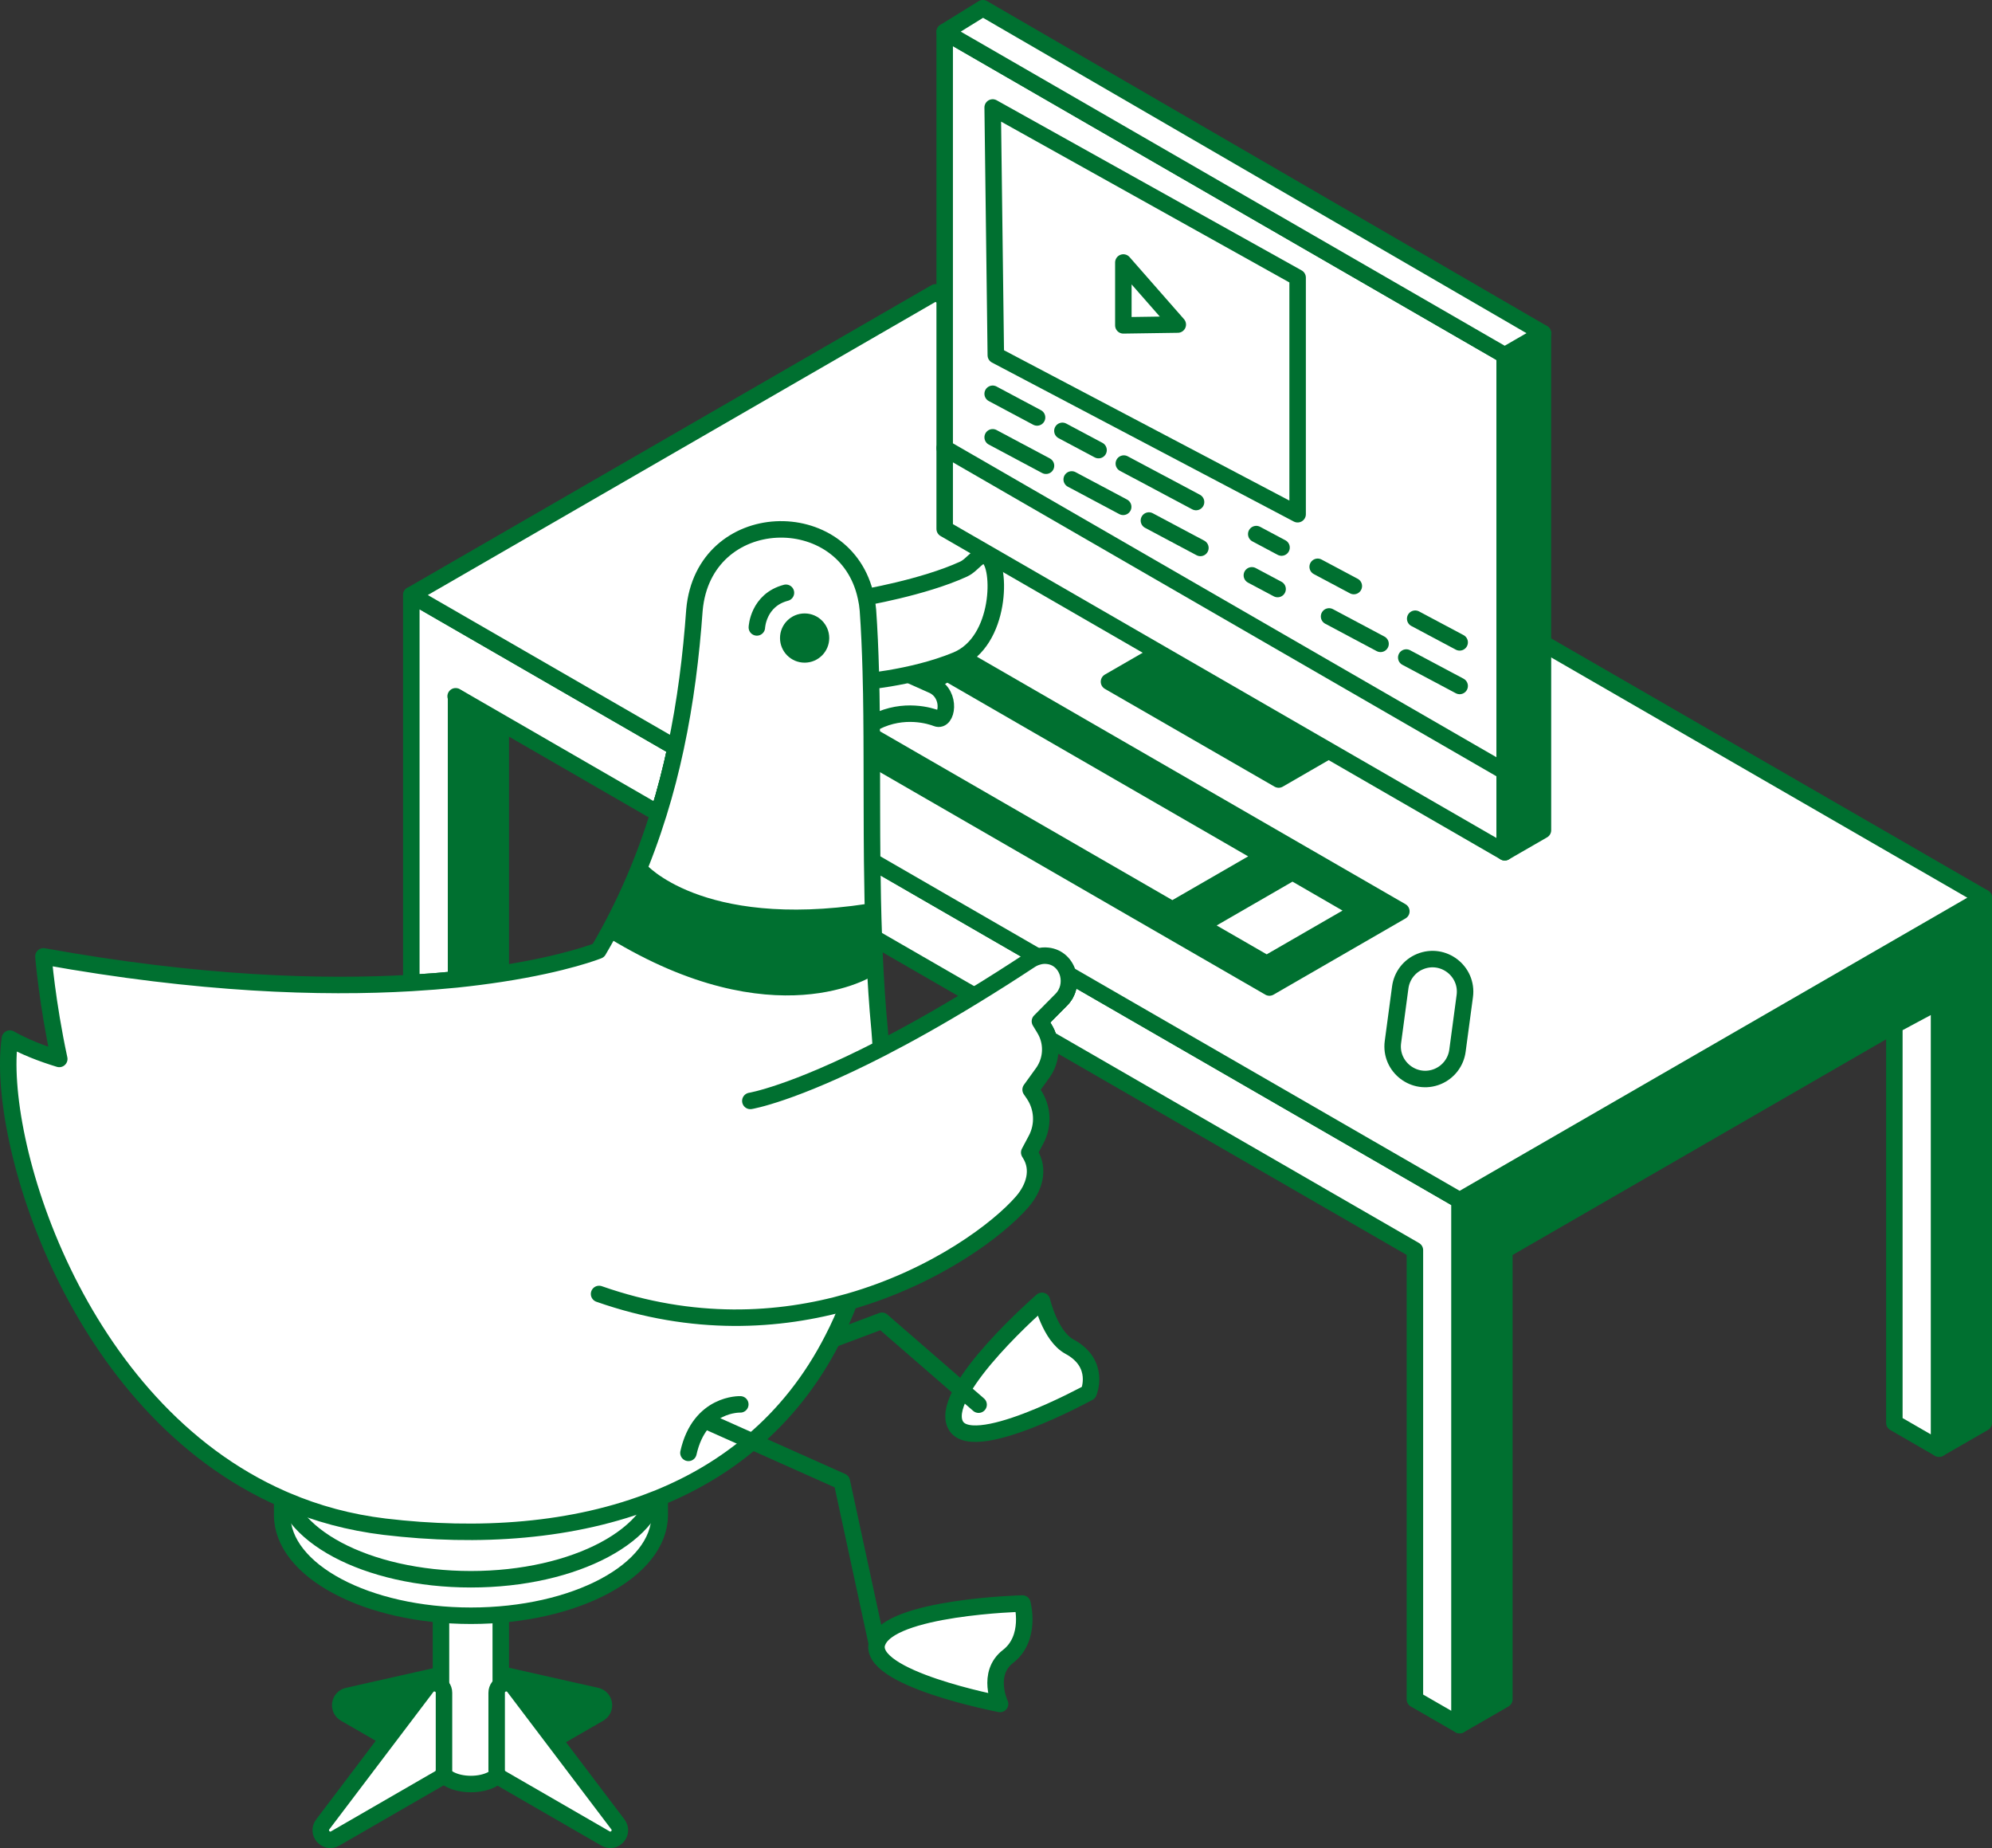
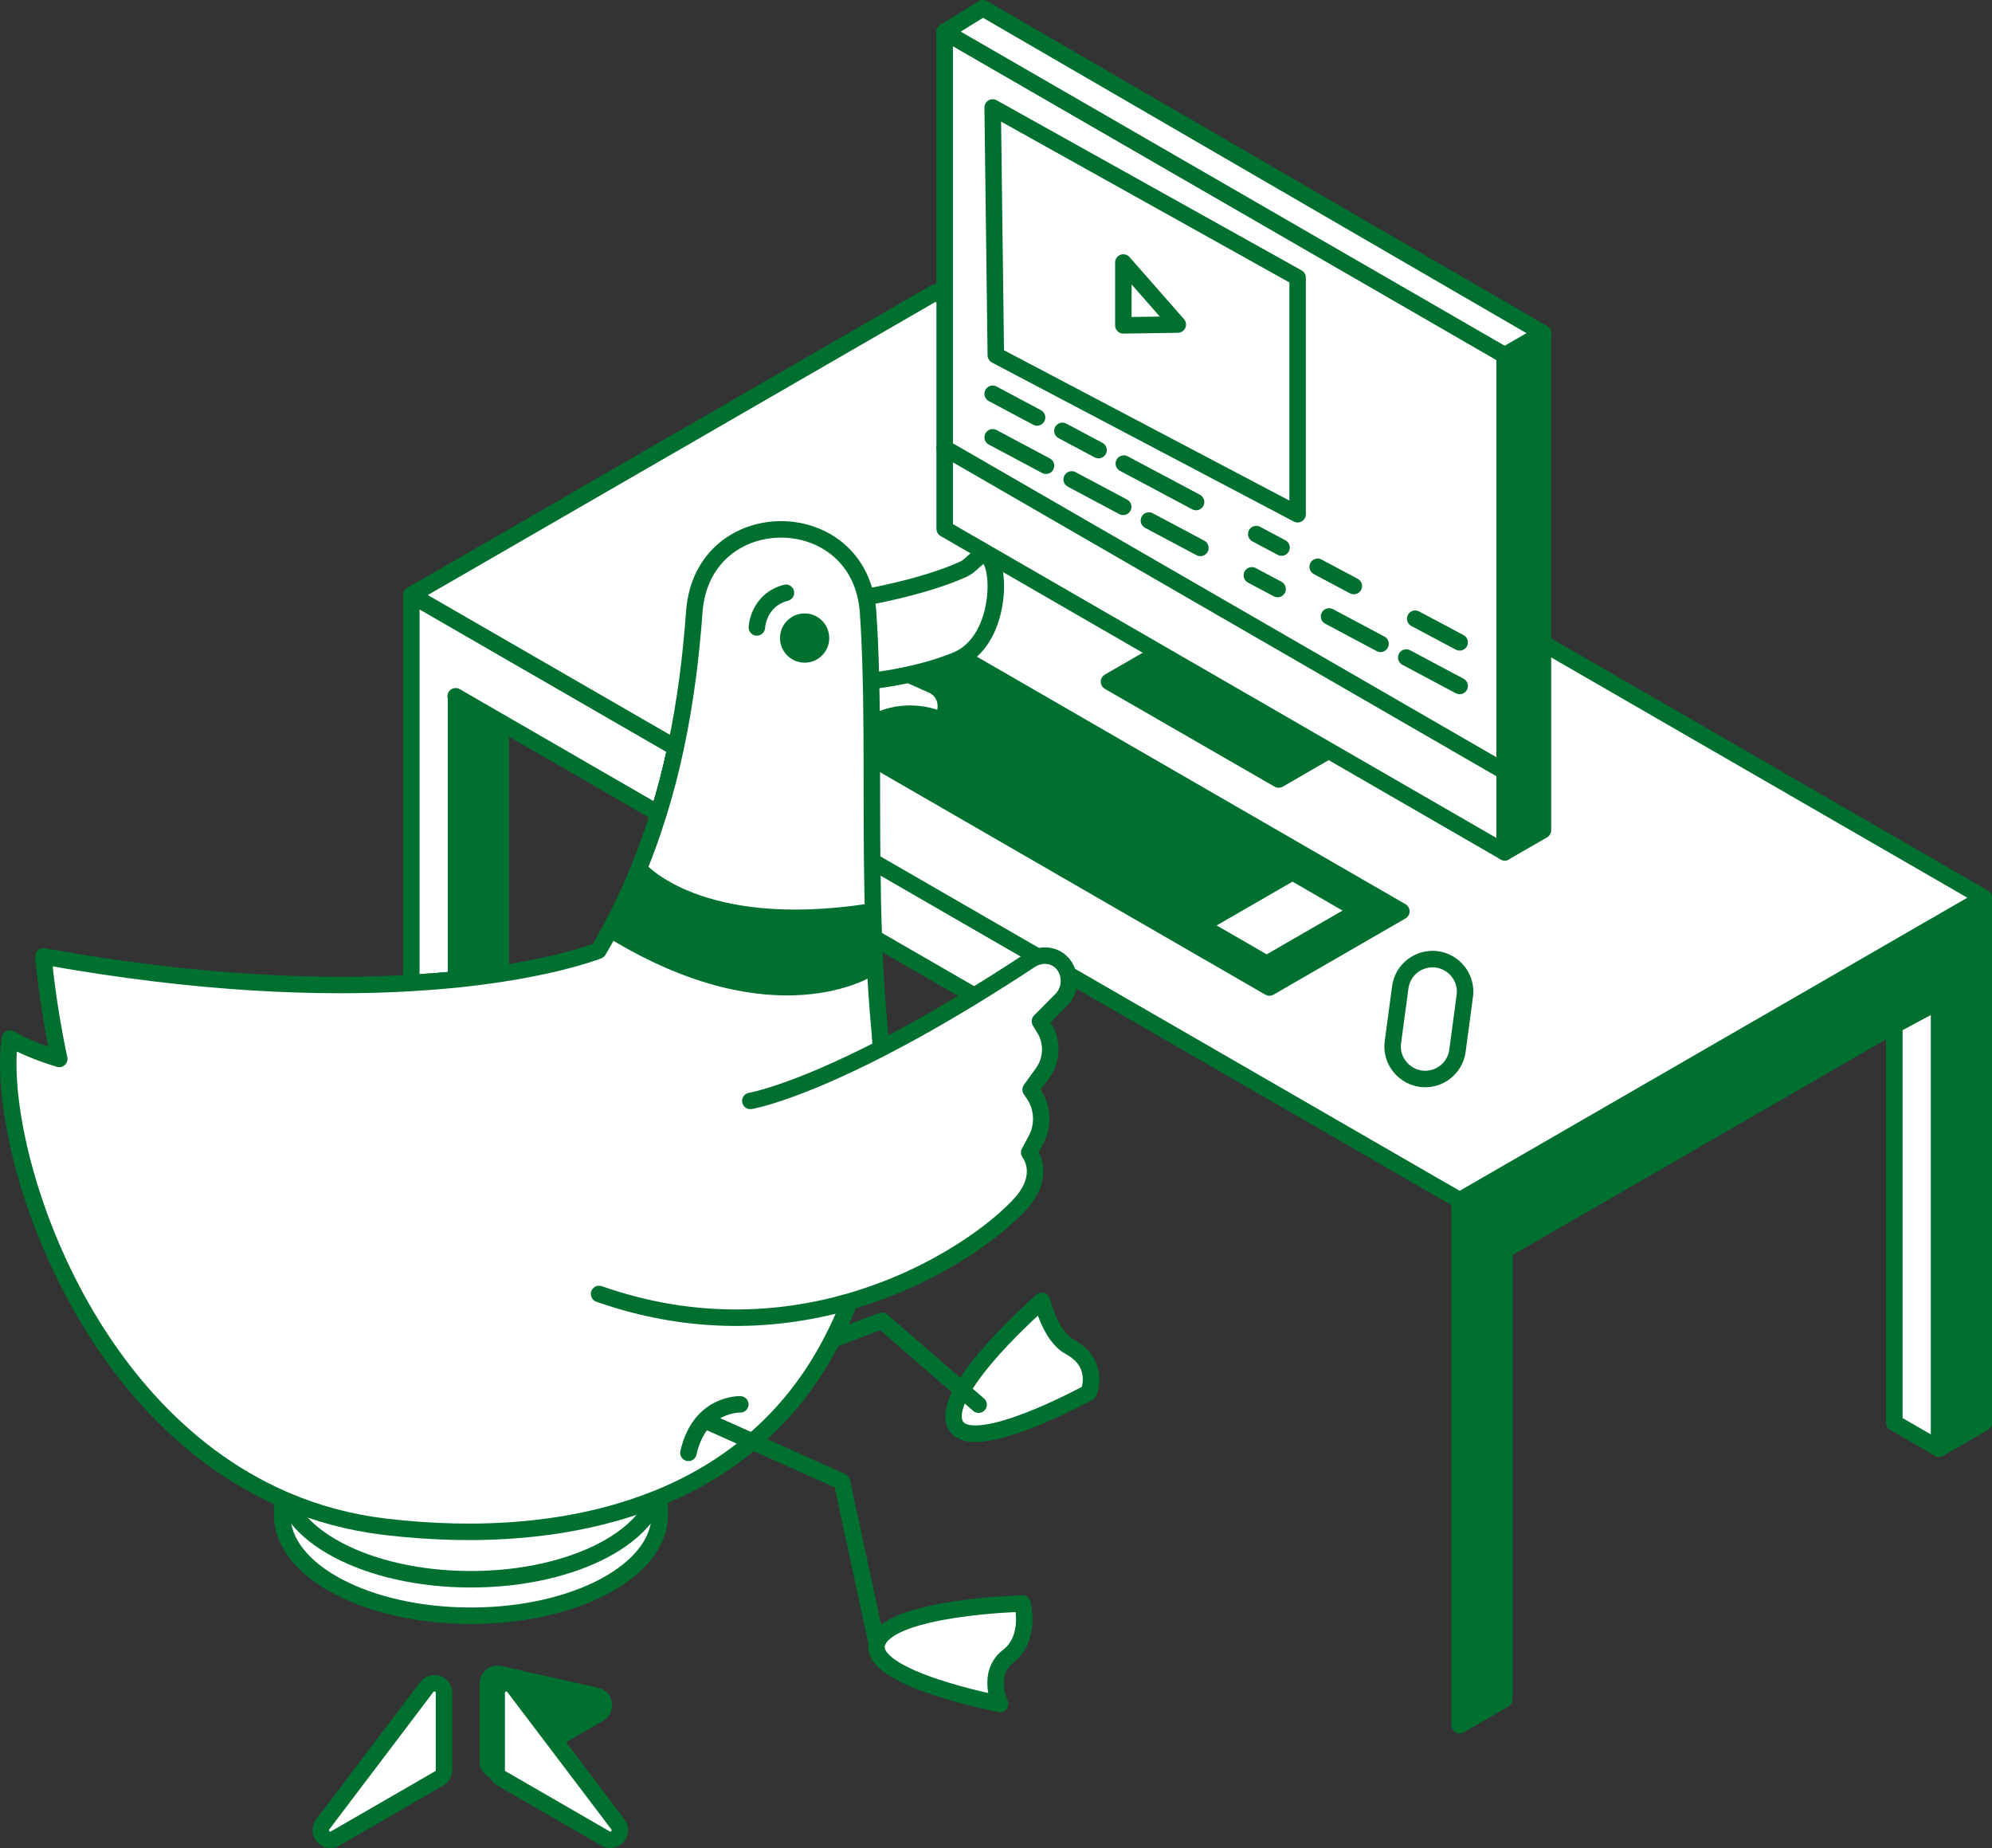
<svg xmlns="http://www.w3.org/2000/svg" id="Art" viewBox="0 0 271.93 252.25">
  <rect x="0" y="0" width="271.93" height="252.25" fill="#333333" stroke="none" />
  <defs>
    <style>
      .cls-1 {
        stroke-width: 0px;
      }

      .cls-1, .cls-2 {
        fill: #007030;
      }

      .cls-3 {
        stroke-dasharray: 0 0 0 0 0 0 5.59 3.91 11.17 9.31 3.91 5.59;
      }

      .cls-3, .cls-4, .cls-5, .cls-6, .cls-2 {
        stroke: #007030;
        stroke-linecap: round;
        stroke-linejoin: round;
        stroke-width: 2.25px;
      }

      .cls-3, .cls-4, .cls-6 {
        fill: none;
      }

      .cls-5 {
        fill: #fff;
      }

      .cls-6 {
        stroke-dasharray: 0 0 0 0 0 0 7.96 3.98 7.96 7.96 3.98 7.96;
      }
    </style>
  </defs>
  <g>
    <path class="cls-5" d="M62.26,133.69v22.73l-6.11-3.52v-18.73c2.18-.13,4.22-.29,6.11-.48Z" />
    <g>
-       <path class="cls-5" d="M199.26,163.84v71.63l-6.11-3.52v-61.31l-49.98-28.85c-.13-.49-.34-.96-.61-1.4l-.6-.99,2.93-2.96c.95-.96,1.21-2.29.92-3.45l53.45,30.85Z" />
      <polygon class="cls-2" points="270.81 194.21 264.7 197.73 264.7 136.39 205.36 170.65 205.36 231.95 199.26 235.47 199.26 163.84 270.81 122.53 270.81 194.21" />
      <polygon class="cls-5" points="264.7 136.67 264.7 197.73 258.6 194.21 258.6 139.94 264.7 136.67" />
    </g>
    <path class="cls-5" d="M89.9,111.04l-27.7-16,.06.08v38.57c-1.89.19-3.93.35-6.11.48v-52.95l36.09,20.83c-.64,3.01-1.41,6.01-2.34,8.99Z" />
    <path class="cls-5" d="M144.89,136.44l-2.93,2.96.6.99c.27.44.48.91.61,1.4l-10.17-5.88-13.71-7.91-.65-.37-4.52-2.61-24.22-13.98c.93-2.98,1.7-5.98,2.34-8.99l26.82,15.49,22.6,13.05,4.15,2.39h0c.29,1.17.03,2.5-.92,3.46Z" />
    <polygon class="cls-2" points="68.36 98.83 68.36 152.9 62.26 156.42 62.26 95.12 68.36 98.83" />
    <path class="cls-5" d="M270.81,122.53l-71.55,41.31-53.45-30.85h0s-4.15-2.4-4.15-2.4l-22.6-13.05-26.82-15.49-36.09-20.83,71.55-41.31,1.26.73,6.93,4,41.25,23.81,28.27,16.32,5.22,3.02,60.18,34.74Z" />
    <polygon class="cls-2" points="194.13 95.09 170.99 81.74 151.39 93.05 174.55 106.4 194.13 95.09" />
    <g>
      <polygon class="cls-5" points="128.96 72.19 205.41 116.33 205.41 48.49 128.96 4.35 128.96 72.19" />
      <line class="cls-4" x1="128.96" y1="61.16" x2="205.41" y2="105.31" />
    </g>
    <polygon class="cls-2" points="173.29 134.79 191.3 124.39 129.4 88.65 111.39 99.05 173.29 134.79" />
-     <polygon class="cls-5" points="160.04 124.16 172.64 116.89 129.32 91.88 116.72 99.15 160.04 124.16" />
    <polygon class="cls-5" points="176.44 119.04 163.84 126.32 172.92 131.56 185.52 124.29 176.44 119.04" />
    <path class="cls-5" d="M191.15,134.77l-1,7.47c-.45,3.39,2.94,6,6.1,4.7h0c1.47-.61,2.5-1.95,2.71-3.52l1-7.47c.45-3.39-2.93-6-6.1-4.7h0c-1.47.6-2.5,1.95-2.71,3.52Z" />
    <g>
      <path class="cls-2" d="M68.55,241.53l13.24-7.64c1.03-.6.8-2.15-.37-2.41l-13.23-2.98c-.82-.18-1.6.44-1.6,1.28v10.62c-.01,1.01,1.08,1.64,1.95,1.13Z" />
-       <path class="cls-2" d="M60.34,241.53l-13.24-7.64c-1.03-.6-.8-2.15.37-2.41l13.23-2.98c.82-.18,1.6.44,1.6,1.28v10.62c.01,1.01-1.08,1.64-1.95,1.13Z" />
      <g>
-         <path class="cls-5" d="M60.2,220.05v21.28c0,1.2,1.83,2.18,4.08,2.18s4.08-.97,4.08-2.18v-21.28" />
        <path class="cls-5" d="M90.06,201.81v4.98c0,7.59-11.54,13.75-25.77,13.75s-25.77-6.15-25.77-13.75v-4.98" />
        <ellipse class="cls-5" cx="64.28" cy="201.81" rx="25.77" ry="13.75" />
      </g>
      <path class="cls-5" d="M45.76,250.94l14.2-8.2c.4-.23.65-.67.65-1.13v-10.55c0-1.25-1.59-1.79-2.35-.79l-14.2,18.75c-.86,1.14.46,2.64,1.7,1.92Z" />
      <path class="cls-5" d="M82.65,250.94l-14.2-8.2c-.4-.23-.65-.67-.65-1.13v-10.55c0-1.25,1.59-1.79,2.35-.79l14.2,18.75c.86,1.14-.46,2.64-1.7,1.92Z" />
    </g>
    <polygon class="cls-2" points="210.63 45.48 205.41 48.49 205.41 116.33 210.63 113.32 210.63 45.48" />
    <polygon class="cls-5" points="134.18 1.12 210.63 45.48 205.41 48.49 128.96 4.35 134.18 1.12" />
    <g>
      <g>
        <path class="cls-5" d="M130.34,194.28c-1.85-4.79,11.9-16.72,11.9-16.72,0,0,1.11,4.81,3.74,6.24,4.34,2.34,2.63,6.28,2.63,6.28,0,0-16.42,9-18.27,4.2Z" />
        <polyline class="cls-4" points="97.89 188.74 120.4 180.28 133.59 191.73" />
      </g>
      <path class="cls-5" d="M119.54,98.52c3.87-1.95,7.49-.8,8.33-.47,1.4.55,2.08-3.17-.44-4.46l-7.15-3.2-3.96,3.45,3.22,4.67Z" />
      <path class="cls-5" d="M117.61,81.62s8.4-1.4,13.93-3.94c1.39-.64,2.1-2.42,3.33-1.63,1.81,1.16,1.88,11.49-4.3,14.05-6.18,2.56-13.76,3.07-13.76,3.07" />
      <path class="cls-5" d="M115.96,177.65c-.69,1.81-1.46,3.54-2.31,5.17-2.9,5.67-6.62,10.28-10.95,13.94-3.8,3.24-8.06,5.75-12.64,7.63-.17.08-.35.15-.53.21-11.24,4.5-24.3,5.3-37,3.79-4.83-.58-9.29-1.8-13.39-3.55-.21-.08-.42-.17-.63-.27C10.24,192.13-.62,155.35,1.35,141.76c1.98,1.13,4.31,2.04,6.74,2.78-1.66-7.71-2.16-14-2.16-14,21.29,3.84,37.98,4.35,50.22,3.63,2.18-.13,4.22-.29,6.11-.48,2.23-.23,4.26-.5,6.1-.78,8.93-1.37,13.33-3.16,13.33-3.16,3.6-6.12,6.25-12.39,8.21-18.71.93-2.98,1.7-5.98,2.34-8.99,1.34-6.26,2.11-12.54,2.56-18.79,1.26-14.1,20.68-14.61,23.41-1.75.13.56.22,1.14.27,1.75.19,2.66.31,5.46.39,8.36.01.44.03.89.03,1.34.02.57.03,1.14.04,1.72.02.99.03,2,.04,3.02v.15c.01.86.02,1.73.02,2.61.01.99.01,1.98.01,2.98.02,4.58,0,9.31.05,14.1.04,3.47.1,6.97.23,10.46.12,3.35.3,6.7.56,10.01.17,1.74.31,3.44.4,5.11.84,14.09-.81,25.46-4.29,34.53Z" />
      <path class="cls-5" d="M102.43,150.27s5.69-.92,17.82-7.15c3.65-1.88,7.9-4.24,12.75-7.21,2.39-1.46,4.93-3.07,7.62-4.84.35-.23.7-.39,1.04-.48.47-.15.92-.18,1.34-.13,1.48.15,2.48,1.23,2.81,2.52h0c.29,1.17.03,2.5-.92,3.46l-2.93,2.96.6.99c.27.44.48.91.61,1.4.44,1.57.15,3.3-.84,4.67l-1.64,2.27.41.6c1.26,1.85,1.39,4.25.33,6.23l-.93,1.75.11.18c1.34,2.14.59,4.63-1.06,6.54-3.21,3.71-11.76,10.22-23.59,13.62-9.6,2.76-21.36,3.47-34.18-1.03" />
      <circle class="cls-1" cx="109.84" cy="87.09" r="3.36" />
      <path class="cls-4" d="M103.32,85.64s.16-3.73,3.97-4.73" />
      <path class="cls-2" d="M87.34,118.71s7.97,9.3,31.22,5.77l.2,7.65s-12.88,8.45-35.02-5.03" />
      <g>
        <path class="cls-5" d="M119.76,224.21c1.63-4.87,19.81-5.34,19.81-5.34,0,0,1.29,4.72-1.97,7.23-3.02,2.33-1.08,6.48-1.08,6.48,0,0-18.39-3.5-16.77-8.38Z" />
        <polyline class="cls-4" points="96.87 194.16 114.92 202.22 119.65 224.12" />
      </g>
      <path class="cls-4" d="M101.06,191.69s-5.55-.23-7.08,6.62" />
    </g>
  </g>
  <polygon class="cls-4" points="153.35 35.83 153.35 44.41 160.78 44.3 153.35 35.83" />
  <polygon class="cls-4" points="135.51 14.67 135.94 48.49 177.14 70.19 177.14 37.89 135.51 14.67" />
  <g>
    <line class="cls-4" x1="135.51" y1="53.75" x2="141.57" y2="56.98" />
    <line class="cls-3" x1="145.03" y1="58.81" x2="188.26" y2="81.83" />
    <line class="cls-4" x1="193.19" y1="84.45" x2="199.26" y2="87.68" />
  </g>
  <g>
    <line class="cls-4" x1="135.51" y1="59.69" x2="142.79" y2="63.57" />
    <line class="cls-6" x1="146.3" y1="65.44" x2="188.46" y2="87.88" />
    <line class="cls-4" x1="191.97" y1="89.75" x2="199.26" y2="93.63" />
  </g>
</svg>